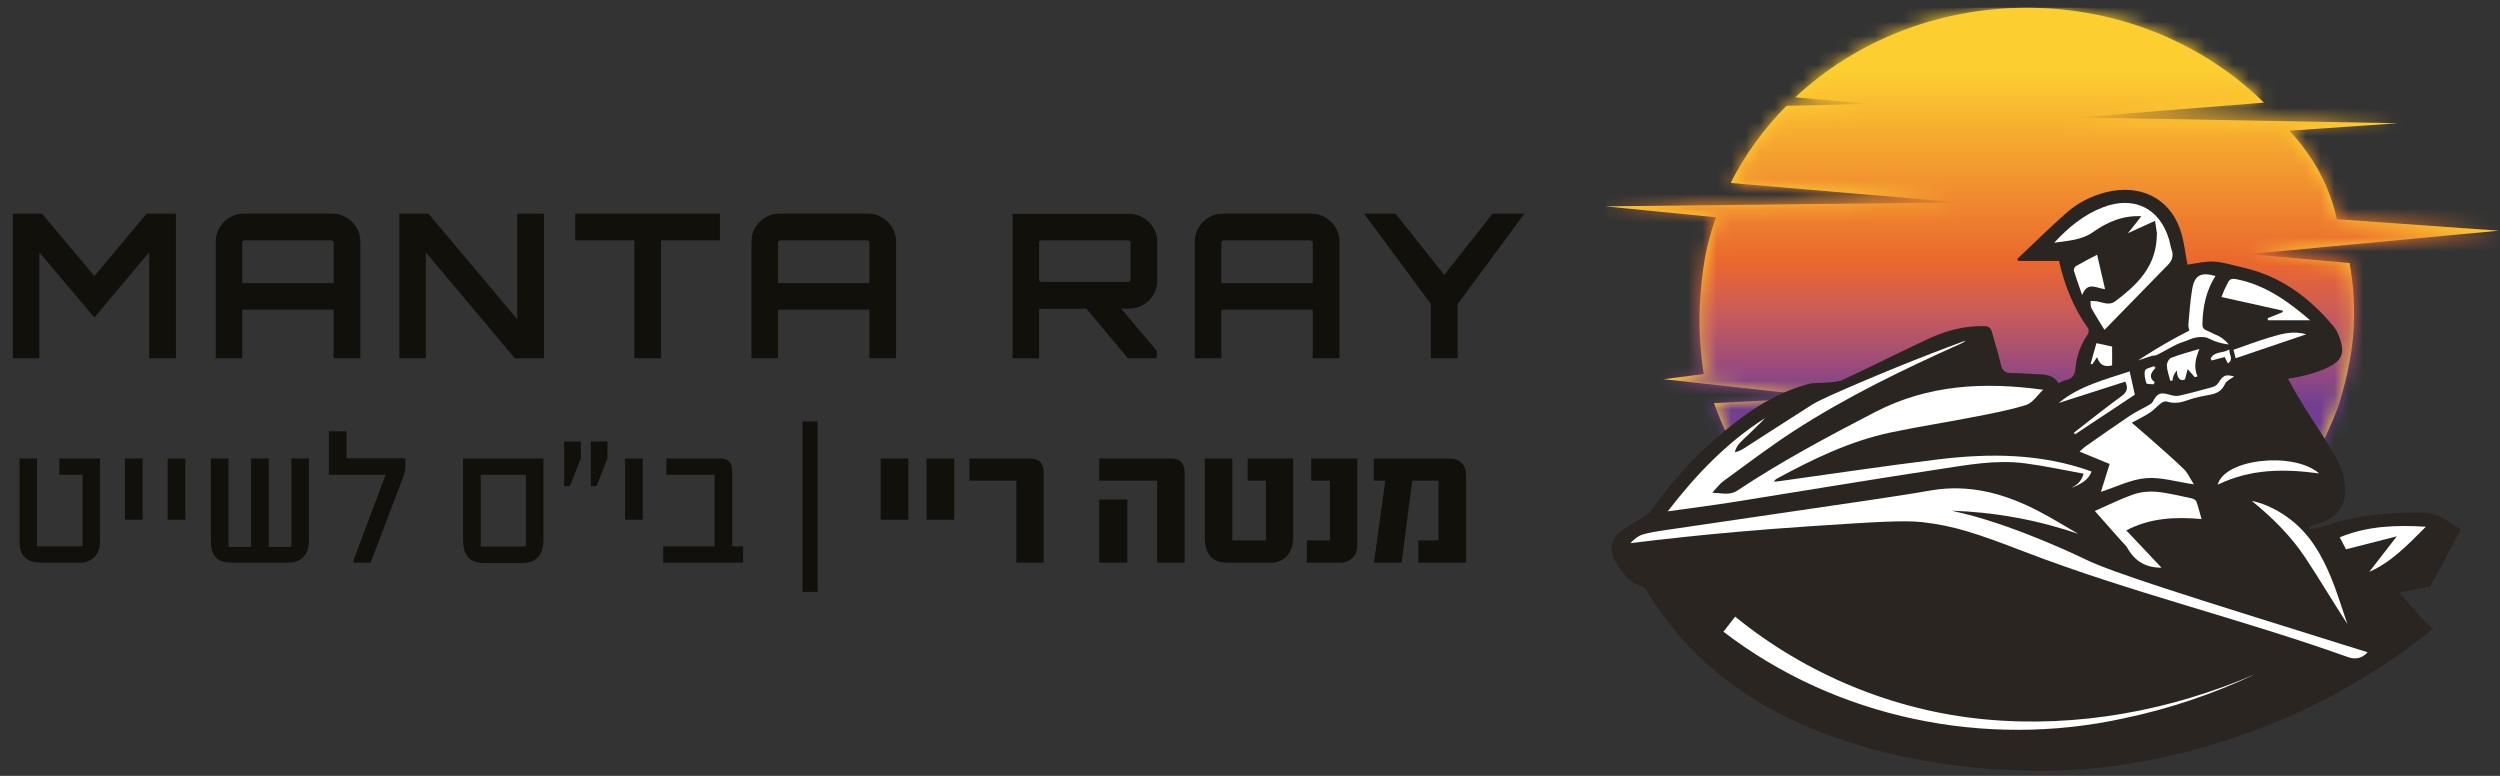
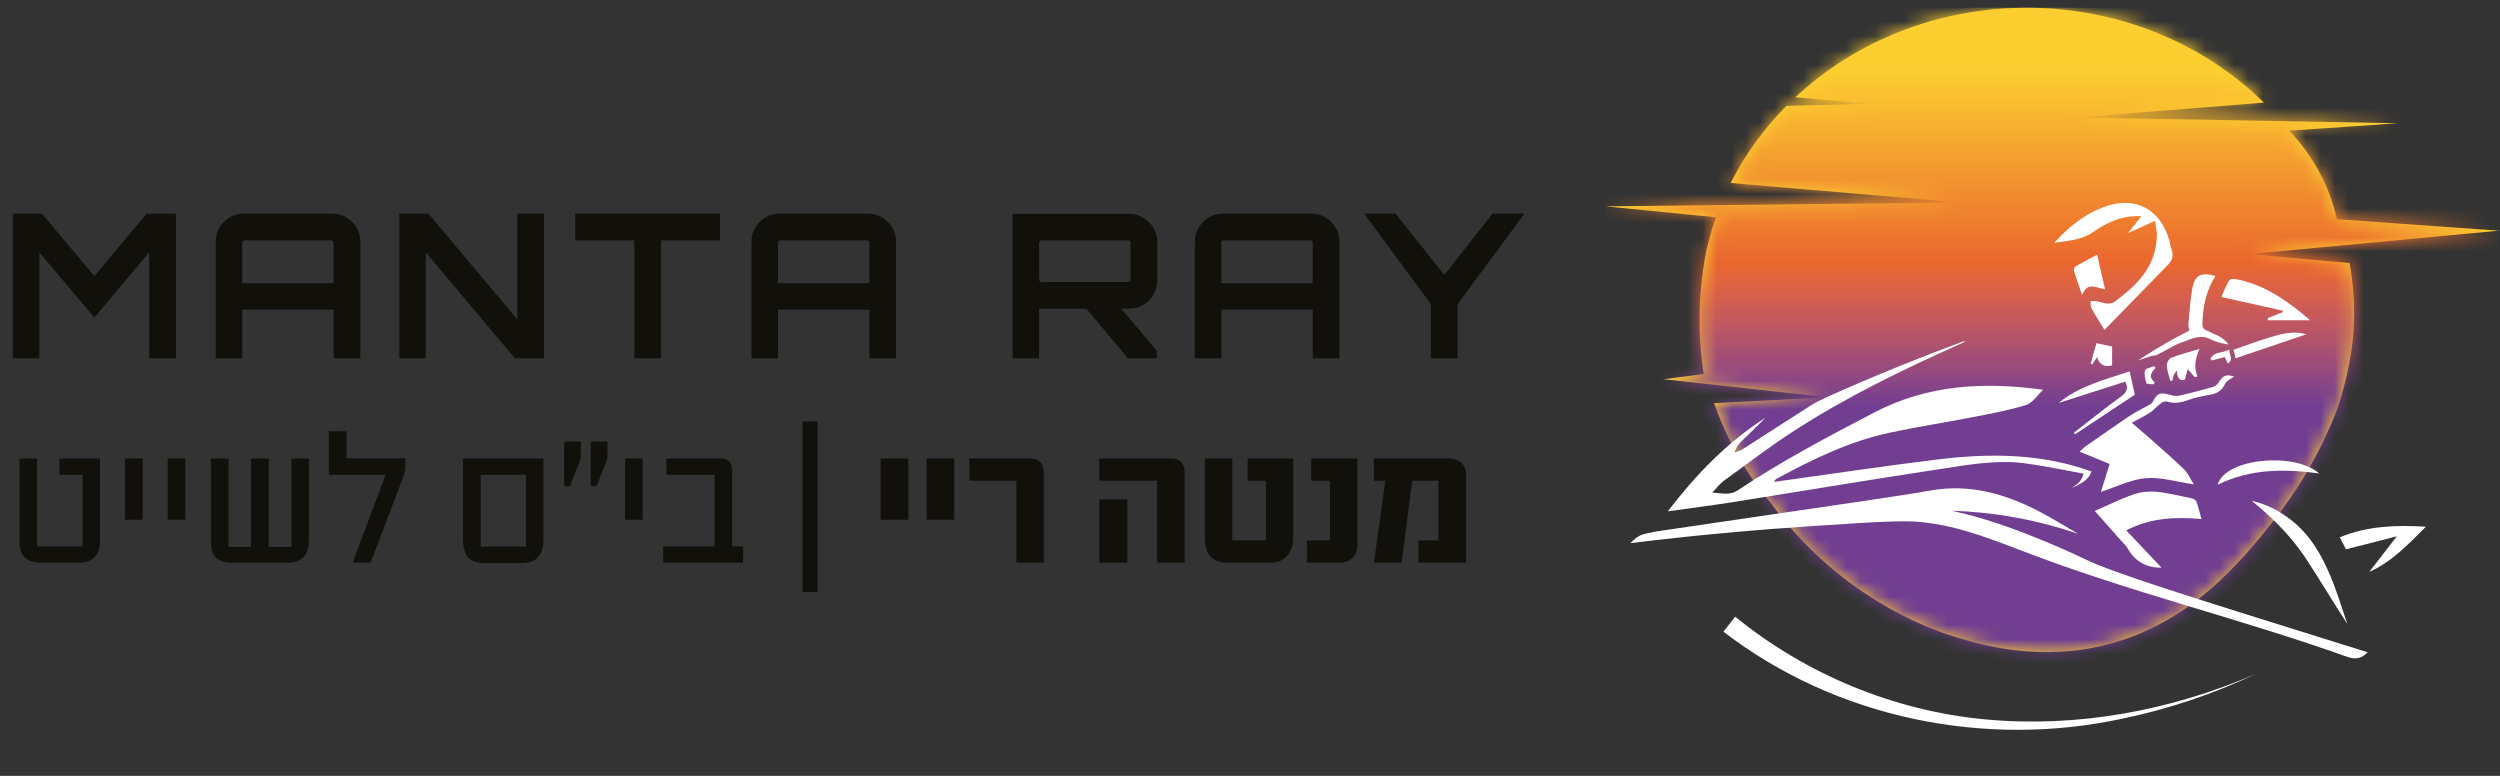
<svg xmlns="http://www.w3.org/2000/svg" width="174" height="54" viewBox="0 0 174 54" fill="none">
  <rect x="0" y="0" width="174" height="54" fill="#333333" stroke="none" />
  <g clip-path="url(#clip0_399_16768)">
    <mask id="mask0_399_16768" style="mask-type:luminance" maskUnits="userSpaceOnUse" x="-13" y="-15" width="202" height="84">
      <path d="M188.815 -14.185H-12.294V68.402H188.815V-14.185Z" fill="white" />
    </mask>
    <g mask="url(#mask0_399_16768)">
      <mask id="mask1_399_16768" style="mask-type:luminance" maskUnits="userSpaceOnUse" x="-13" y="-15" width="202" height="84">
        <path d="M188.815 -14.185H-12.294V68.402H188.815V-14.185Z" fill="white" />
      </mask>
      <g mask="url(#mask1_399_16768)">
        <path d="M118.575 26.028C118.32 24.36 118.269 22.913 118.29 21.776C118.29 21.776 118.337 19.253 118.82 17.202C119.019 16.358 119.243 15.653 119.431 15.125C116.865 14.871 114.299 14.617 111.734 14.363C119.925 14.271 128.116 14.179 136.307 14.087C131.022 13.637 125.738 13.187 120.453 12.736C121.451 10.761 122.767 8.952 124.338 7.367C126.263 7.317 128.187 7.266 130.112 7.216C128.39 7.07 126.667 6.923 124.945 6.776C129.068 2.924 134.77 0.54 141.069 0.54C147.565 0.54 153.425 3.076 157.575 7.143C153.257 7.485 148.938 7.829 144.62 8.171C152.042 8.307 159.465 8.443 166.888 8.578C164.372 8.751 161.855 8.923 159.339 9.095C160.388 10.217 161.586 11.839 162.302 13.996C162.446 14.43 162.559 14.851 162.647 15.256C166.405 15.523 170.163 15.79 173.921 16.057C168.128 16.599 162.335 17.141 156.542 17.683C158.873 17.892 161.204 18.1 163.535 18.309C163.791 19.784 163.846 20.965 163.846 21.776C163.846 21.817 163.846 22.365 163.813 22.931C163.69 25.028 163.135 27.06 162.725 28.341C162.718 28.36 162.71 28.38 162.703 28.4H162.702C161.96 30.338 160.628 33.224 158.256 36.217C156.085 38.954 152.318 43.707 145.907 45.037C141.198 46.014 137.201 44.7 135.544 44.155C134.958 43.962 132.223 43.036 129.149 40.847C126.287 38.81 124.386 36.573 123.229 34.981C123.112 34.841 123.006 34.712 122.911 34.594C122.152 33.65 121.56 32.749 121.103 31.966C121.018 31.821 120.807 31.455 120.552 30.962C120.116 30.117 119.681 29.148 119.293 28.057C121.928 27.921 124.563 27.786 127.197 27.651C123.393 27.232 119.589 26.812 115.785 26.393C116.715 26.272 117.645 26.15 118.575 26.028Z" fill="#FDCE30" />
      </g>
    </g>
    <mask id="mask2_399_16768" style="mask-type:luminance" maskUnits="userSpaceOnUse" x="-13" y="-15" width="202" height="84">
      <path d="M188.815 -14.185H-12.294V68.402H188.815V-14.185Z" fill="white" />
    </mask>
    <g mask="url(#mask2_399_16768)">
      <mask id="mask3_399_16768" style="mask-type:luminance" maskUnits="userSpaceOnUse" x="111" y="0" width="63" height="46">
        <path d="M124.944 6.777C126.667 6.923 128.389 7.07 130.112 7.216C128.187 7.267 126.262 7.317 124.338 7.367C122.766 8.952 121.45 10.761 120.452 12.736C125.737 13.187 131.022 13.637 136.307 14.087C128.116 14.179 119.924 14.271 111.733 14.363C114.299 14.617 116.864 14.871 119.43 15.125C119.243 15.654 119.018 16.359 118.82 17.203C118.336 19.253 118.29 21.776 118.29 21.776C118.269 22.913 118.32 24.36 118.574 26.028C117.644 26.15 116.714 26.271 115.784 26.393C119.588 26.812 123.392 27.232 127.197 27.65C124.562 27.786 121.927 27.921 119.292 28.057C119.68 29.148 120.115 30.117 120.552 30.962C120.806 31.455 121.017 31.821 121.102 31.966C121.559 32.749 122.151 33.65 122.91 34.594C123.005 34.712 123.111 34.842 123.228 34.981C124.385 36.573 126.286 38.81 129.149 40.847C132.222 43.036 134.958 43.962 135.543 44.155C137.201 44.7 141.197 46.014 145.907 45.037C152.317 43.707 156.085 38.954 158.255 36.217C160.627 33.225 161.959 30.338 162.701 28.4C162.702 28.4 162.702 28.4 162.703 28.4C162.709 28.38 162.717 28.361 162.724 28.341C163.134 27.06 163.689 25.029 163.812 22.931C163.845 22.365 163.846 21.817 163.846 21.776C163.845 20.965 163.79 19.784 163.534 18.309C161.203 18.101 158.872 17.892 156.541 17.683C162.334 17.141 168.127 16.599 173.92 16.058C170.162 15.79 166.404 15.523 162.646 15.256C162.558 14.851 162.445 14.43 162.301 13.995C161.585 11.838 160.387 10.217 159.338 9.095C161.855 8.923 164.371 8.751 166.887 8.578C159.464 8.443 152.042 8.307 144.619 8.171C148.938 7.829 153.256 7.485 157.574 7.143C153.424 3.075 147.564 0.54 141.068 0.54C134.769 0.54 129.068 2.924 124.944 6.777Z" fill="white" />
      </mask>
      <g mask="url(#mask3_399_16768)">
        <path d="M173.92 0.54H111.733V46.014H173.92V0.54Z" fill="url(#paint0_linear_399_16768)" />
      </g>
    </g>
    <mask id="mask4_399_16768" style="mask-type:luminance" maskUnits="userSpaceOnUse" x="-13" y="-15" width="202" height="84">
      <path d="M188.815 -14.185H-12.294V68.402H188.815V-14.185Z" fill="white" />
    </mask>
    <g mask="url(#mask4_399_16768)">
      <mask id="mask5_399_16768" style="mask-type:luminance" maskUnits="userSpaceOnUse" x="-13" y="-15" width="202" height="84">
        <path d="M188.815 -14.185H-12.294V68.402H188.815V-14.185Z" fill="white" />
      </mask>
      <g mask="url(#mask5_399_16768)">
-         <path d="M166.986 41.248C167.781 41.089 168.479 40.95 169.169 40.812C169.187 40.771 169.204 40.73 169.225 40.69C169.908 39.41 170.59 38.131 171.273 36.851C170.415 36.306 169.712 35.685 168.595 35.676C166.236 35.656 163.934 35.842 161.7 36.64C161.395 36.749 161.058 36.77 160.736 36.831C160.722 36.776 160.709 36.721 160.696 36.666C160.804 36.623 160.908 36.565 161.02 36.54C163.018 36.105 163.591 34.782 163.009 32.814C162.812 32.146 162.407 31.529 162.038 30.925C161.137 29.45 160.724 28.939 159.946 27.608C159.638 27.082 159.4 26.642 159.25 26.356C159.762 26.282 161.152 26.052 162.18 25.493C162.534 25.301 162.816 25.083 162.948 24.74C163.028 24.53 163.043 24.286 162.978 23.998C162.877 23.544 162.697 23.055 162.404 22.705C160.744 20.715 158.742 19.219 156.158 18.634C155.471 18.478 154.786 18.249 154.092 18.208C153.463 18.171 152.822 18.345 152.246 18.418C152.086 17.62 152.014 16.734 151.724 15.927C150.943 13.754 148.923 12.797 146.576 13.38C145.525 13.642 144.585 14.137 143.786 14.845C142.626 15.875 141.521 16.966 140.392 18.032C140.419 18.074 140.445 18.116 140.472 18.159H143.308C143.692 19.873 144.324 21.444 145.332 22.854C145.397 22.944 145.375 23.169 145.306 23.271C144.826 23.971 144.537 24.745 144.461 25.58C144.418 26.052 144.287 26.361 143.786 26.45C143.629 26.478 143.485 26.578 143.275 26.673C142.914 26.064 142.294 26.057 141.673 26.038C141.127 26.021 140.58 25.957 140.035 25.967C139.582 25.975 139.359 25.825 139.257 25.36C139.091 24.601 138.837 23.862 138.638 23.109C138.557 22.806 138.409 22.706 138.083 22.698C136.689 22.666 135.389 23.029 134.149 23.612C132.172 24.541 130.216 25.517 128.238 26.445C127.946 26.582 127.584 26.584 127.252 26.619C126.766 26.67 126.257 26.616 125.795 26.744C123.288 27.433 121.242 28.921 119.326 30.607C117.652 32.078 116.169 33.724 114.903 35.564C114.767 35.763 114.516 35.889 114.306 36.028C113.759 36.39 113.145 36.675 112.667 37.11C112.089 37.636 112.028 38.394 112.424 39.07C112.878 39.844 113.386 40.584 114.332 40.85C114.44 40.88 114.54 41.008 114.604 41.114C117.799 46.389 122.535 49.614 128.299 51.527C133.139 53.133 138.101 53.724 143.179 53.629C145.584 53.584 151.494 53.12 158.412 50.25C163.263 48.238 166.902 45.729 169.329 43.783C169.029 43.488 168.728 43.193 168.428 42.898C167.961 42.364 167.504 41.84 166.986 41.248Z" fill="#2B2522" />
-       </g>
+         </g>
      <mask id="mask6_399_16768" style="mask-type:luminance" maskUnits="userSpaceOnUse" x="-13" y="-15" width="202" height="84">
        <path d="M188.815 -14.185H-12.294V68.402H188.815V-14.185Z" fill="white" />
      </mask>
      <g mask="url(#mask6_399_16768)">
        <path d="M134.896 32.668C136.889 32.366 138.896 31.983 140.924 32.245C142.296 32.422 143.653 32.722 145.016 32.967C144.993 33.067 144.955 33.184 144.889 33.305C144.675 33.703 144.314 33.881 144.16 33.946C144.337 33.905 144.65 33.775 145.002 33.536C145.253 33.365 145.457 33.143 145.567 32.814C142.044 31.543 138.446 31.538 134.836 31.98C131.122 32.435 127.42 32.994 123.713 33.507C123.648 33.516 123.583 33.514 123.453 33.52C123.539 33.43 123.578 33.363 123.637 33.331C126.161 31.961 128.738 30.707 131.568 30.105C133.446 29.706 135.347 29.416 137.231 29.048C138.498 28.8 139.777 28.572 141.006 28.19C141.472 28.045 141.81 27.493 142.206 27.127C138.087 26.563 134.19 26.768 130.495 28.685C127.229 30.38 123.986 32.104 120.92 34.144C120.412 34.482 119.879 34.332 119.173 34.285C119.498 33.947 119.697 33.668 119.961 33.477C121.582 32.301 123.176 31.08 124.856 29.993C128.549 27.605 132.5 25.694 136.508 23.902C136.612 23.855 136.714 23.802 136.795 23.708C135.206 24.292 133.577 24.922 131.913 25.6C130.327 26.246 128.795 26.901 127.318 27.561C126.871 27.783 126.483 27.936 126.136 28.155C124.555 29.156 122.987 30.177 121.412 31.187C121.213 31.314 121.003 31.422 120.745 31.48C120.867 30.904 121.336 30.608 121.699 30.24C122.08 29.853 122.485 29.491 122.855 29.092C120.204 30.788 118.059 33.009 116.075 35.589C117.635 35.37 119.06 35.192 120.478 34.968C125.285 34.206 130.085 33.397 134.896 32.668Z" fill="white" />
      </g>
      <mask id="mask7_399_16768" style="mask-type:luminance" maskUnits="userSpaceOnUse" x="-13" y="-15" width="202" height="84">
        <path d="M188.815 -14.185H-12.294V68.402H188.815V-14.185Z" fill="white" />
      </mask>
      <g mask="url(#mask7_399_16768)">
        <path d="M153.226 36.126C153.096 35.669 153.004 35.275 152.862 34.899C152.824 34.795 152.646 34.705 152.518 34.679C151.708 34.511 150.9 34.305 150.08 34.228C149.557 34.179 148.983 34.24 148.488 34.412C147.587 34.725 146.729 35.157 145.798 35.564C146.438 36.286 147.037 36.962 147.635 37.639C147.789 37.812 147.973 37.97 148.084 38.168C148.601 39.082 149.387 39.521 150.44 39.51C149.632 38.655 148.813 37.789 147.988 36.915C149.629 36.051 151.366 35.959 153.226 36.126Z" fill="white" />
      </g>
      <mask id="mask8_399_16768" style="mask-type:luminance" maskUnits="userSpaceOnUse" x="-13" y="-15" width="202" height="84">
        <path d="M188.815 -14.185H-12.294V68.402H188.815V-14.185Z" fill="white" />
      </mask>
      <g mask="url(#mask8_399_16768)">
        <path d="M155.062 25.297C155.487 25.009 155.147 24.71 155.16 24.325C154.7 24.608 154.114 24.433 153.859 24.958C153.883 25.002 153.907 25.045 153.931 25.089C154.225 25.012 154.519 24.934 154.837 24.85C154.909 24.992 154.977 25.128 155.062 25.297Z" fill="white" />
      </g>
      <mask id="mask9_399_16768" style="mask-type:luminance" maskUnits="userSpaceOnUse" x="-13" y="-15" width="202" height="84">
        <path d="M188.815 -14.185H-12.294V68.402H188.815V-14.185Z" fill="white" />
      </mask>
      <g mask="url(#mask9_399_16768)">
        <path d="M151.113 24.903C150.959 24.962 150.8 25.262 150.81 25.442C150.83 25.8 150.966 26.151 151.054 26.506C151.105 26.5 151.156 26.493 151.207 26.487C151.209 26.432 151.215 26.372 151.229 26.308C151.285 26.054 151.431 25.88 151.524 25.787C151.49 26.136 151.639 26.404 151.829 26.449C151.863 26.458 151.951 26.471 152.075 26.402C152.161 26.075 152.211 25.889 152.263 25.692C152.442 25.895 152.599 26.073 152.756 26.251C152.82 26.234 152.883 26.217 152.946 26.199C152.655 25.526 152.818 24.925 153.081 24.282C152.422 24.483 151.754 24.657 151.113 24.903Z" fill="white" />
      </g>
      <mask id="mask10_399_16768" style="mask-type:luminance" maskUnits="userSpaceOnUse" x="-13" y="-15" width="202" height="84">
        <path d="M188.815 -14.185H-12.294V68.402H188.815V-14.185Z" fill="white" />
      </mask>
      <g mask="url(#mask10_399_16768)">
        <path d="M154.863 26.717C154.966 26.487 155.294 26.357 155.495 26.202C154.887 26.041 154.744 26.109 154.376 26.678C154.297 26.8 154.133 26.901 153.989 26.941C153.211 27.158 152.431 27.369 151.642 27.544C151.435 27.59 151.189 27.526 150.974 27.464C150.349 27.286 150.137 27.377 149.836 27.96C149.783 28.063 149.653 28.137 149.545 28.2C149.102 28.455 148.633 28.672 148.21 28.955C147.179 29.644 146.167 30.362 145.149 31.072C145.03 31.155 144.927 31.264 144.737 31.431C145.46 31.729 146.12 32.001 146.831 32.294C146.625 32.953 146.421 33.603 146.224 34.232C147.289 33.889 148.302 33.371 149.353 33.28C150.392 33.191 151.469 33.534 152.693 33.711C152.432 33.303 152.274 32.92 152.002 32.656C151.229 31.908 150.412 31.206 149.608 30.492C149.226 30.152 148.833 29.822 148.37 29.423C148.839 29.166 149.258 28.968 149.64 28.716C149.918 28.534 150.137 28.265 150.404 28.064C150.511 27.982 150.696 27.908 150.808 27.945C151.347 28.12 151.832 28.016 152.349 27.823C152.856 27.634 153.407 27.563 153.939 27.447C154.368 27.354 154.668 27.15 154.863 26.717Z" fill="white" />
      </g>
      <mask id="mask11_399_16768" style="mask-type:luminance" maskUnits="userSpaceOnUse" x="-13" y="-15" width="202" height="84">
        <path d="M188.815 -14.185H-12.294V68.402H188.815V-14.185Z" fill="white" />
      </mask>
      <g mask="url(#mask11_399_16768)">
        <path d="M149.916 25.485C149.698 25.583 149.335 25.64 149.294 25.787C149.218 26.057 149.302 26.39 149.39 26.676C149.41 26.744 149.71 26.726 149.88 26.748C149.911 26.701 149.942 26.653 149.972 26.605C149.499 26.243 149.727 25.92 150.027 25.602C149.99 25.563 149.953 25.524 149.916 25.485Z" fill="white" />
      </g>
      <mask id="mask12_399_16768" style="mask-type:luminance" maskUnits="userSpaceOnUse" x="-13" y="-15" width="202" height="84">
        <path d="M188.815 -14.185H-12.294V68.402H188.815V-14.185Z" fill="white" />
      </mask>
      <g mask="url(#mask12_399_16768)">
        <path d="M147.649 27.578C146.525 28.392 145.443 29.265 144.345 30.114C144.37 30.152 144.396 30.19 144.421 30.229C145.805 29.312 147.188 28.396 148.584 27.471C148.468 26.947 148.348 26.406 148.225 25.847C146.486 26.428 144.728 26.855 143.28 28.049C144.819 27.555 146.357 27.061 147.92 26.56C148.122 26.982 148.073 27.272 147.649 27.578Z" fill="white" />
      </g>
      <mask id="mask13_399_16768" style="mask-type:luminance" maskUnits="userSpaceOnUse" x="-13" y="-15" width="202" height="84">
        <path d="M188.815 -14.185H-12.294V68.402H188.815V-14.185Z" fill="white" />
      </mask>
      <g mask="url(#mask13_399_16768)">
        <path d="M147.003 25.427V24.119C146.633 24.039 146.303 23.969 145.912 23.885C145.779 24.358 145.643 24.843 145.507 25.327C145.546 25.335 145.584 25.343 145.623 25.351C145.723 25.206 145.823 25.061 145.963 24.857C146.137 25.427 146.498 25.565 147.003 25.427Z" fill="white" />
      </g>
      <mask id="mask14_399_16768" style="mask-type:luminance" maskUnits="userSpaceOnUse" x="-13" y="-15" width="202" height="84">
        <path d="M188.815 -14.185H-12.294V68.402H188.815V-14.185Z" fill="white" />
      </mask>
      <g mask="url(#mask14_399_16768)">
        <path d="M146.512 20.126C146.327 19.323 146.158 18.593 145.958 17.728C145.398 18.026 144.932 18.261 144.482 18.523C144.398 18.573 144.316 18.752 144.342 18.839C144.496 19.352 144.683 19.856 144.918 20.535C145.302 19.548 145.914 20.073 146.512 20.126Z" fill="white" />
      </g>
      <mask id="mask15_399_16768" style="mask-type:luminance" maskUnits="userSpaceOnUse" x="-13" y="-15" width="202" height="84">
        <path d="M188.815 -14.185H-12.294V68.402H188.815V-14.185Z" fill="white" />
      </mask>
      <g mask="url(#mask15_399_16768)">
        <path d="M149.04 15.05C148.736 15.434 148.463 15.778 148.106 16.229C148.777 15.923 149.334 15.669 149.993 15.369C150.037 15.659 150.08 15.948 150.124 16.238C150.113 16.44 150.109 16.574 150.098 16.708C149.944 18.678 148.663 19.889 147.211 20.978C146.812 21.276 146.384 21.054 145.968 20.977C145.814 20.948 145.654 20.959 145.497 20.951C145.518 21.121 145.492 21.316 145.568 21.456C145.829 21.933 146.125 22.39 146.472 22.959C147.987 21.407 149.451 19.912 150.91 18.412C151.196 18.117 151.293 17.773 151.141 17.366C151.061 17.15 151.038 16.914 150.973 16.692C150.327 14.487 148.523 13.599 146.366 14.428C145.026 14.943 143.949 15.832 142.973 16.895C143.91 16.752 144.865 16.726 145.697 16.14C146.667 15.457 147.735 14.983 149.04 15.05Z" fill="white" />
      </g>
      <mask id="mask16_399_16768" style="mask-type:luminance" maskUnits="userSpaceOnUse" x="-13" y="-15" width="202" height="84">
        <path d="M188.815 -14.185H-12.294V68.402H188.815V-14.185Z" fill="white" />
      </mask>
      <g mask="url(#mask16_399_16768)">
        <path d="M150.094 24.272C149.645 24.542 149.216 24.814 148.807 25.085C149.125 24.979 149.444 24.872 149.763 24.766C149.885 24.746 150.021 24.754 150.126 24.701C150.588 24.466 151.034 24.2 151.499 23.971C151.765 23.84 152.061 23.773 152.333 23.654C152.687 23.498 153.029 23.433 153.366 23.46C153.734 23.489 153.801 23.645 154.361 23.816C154.681 23.914 154.951 23.956 155.125 23.976C154.786 23.576 154.481 23.402 154.26 23.317C154.039 23.234 153.839 23.103 153.619 23.018C153.345 22.913 153.279 22.78 153.287 22.511C153.322 21.336 153.547 20.217 154.197 19.209C153.175 18.916 152.735 19.153 152.571 20.149C152.44 20.945 152.386 21.755 152.313 22.56C152.299 22.711 152.351 22.868 152.372 23.014C151.64 23.383 150.878 23.8 150.094 24.272Z" fill="white" />
      </g>
      <mask id="mask17_399_16768" style="mask-type:luminance" maskUnits="userSpaceOnUse" x="-13" y="-15" width="202" height="84">
        <path d="M188.815 -14.185H-12.294V68.402H188.815V-14.185Z" fill="white" />
      </mask>
      <g mask="url(#mask17_399_16768)">
        <path d="M158.863 21.731C158.519 21.868 158.175 22.006 157.831 22.144C157.838 22.192 157.845 22.241 157.852 22.29H160.788C159.263 20.986 157.676 19.831 155.655 19.432C155.366 19.375 155.175 19.408 155.054 19.689C154.989 19.841 154.9 19.983 154.832 20.133C154.764 20.281 154.709 20.436 154.614 20.672C156.063 20.995 157.48 21.31 158.897 21.626L158.863 21.731Z" fill="white" />
      </g>
      <mask id="mask18_399_16768" style="mask-type:luminance" maskUnits="userSpaceOnUse" x="-13" y="-15" width="202" height="84">
        <path d="M188.815 -14.185H-12.294V68.402H188.815V-14.185Z" fill="white" />
      </mask>
      <g mask="url(#mask18_399_16768)">
        <path d="M160.512 23.268C159.614 22.998 158.775 23.24 157.949 23.489C157.128 23.735 156.325 24.042 155.454 24.343C155.498 24.526 155.545 24.719 155.597 24.934C157.268 24.367 158.891 23.818 160.512 23.268Z" fill="white" />
      </g>
      <mask id="mask19_399_16768" style="mask-type:luminance" maskUnits="userSpaceOnUse" x="-13" y="-15" width="202" height="84">
        <path d="M188.815 -14.185H-12.294V68.402H188.815V-14.185Z" fill="white" />
      </mask>
      <g mask="url(#mask19_399_16768)">
        <path d="M154.353 33.734C156.647 32.619 158.98 32.623 161.413 32.95C159.657 31.418 154.835 31.915 154.353 33.734Z" fill="white" />
      </g>
      <mask id="mask20_399_16768" style="mask-type:luminance" maskUnits="userSpaceOnUse" x="-13" y="-15" width="202" height="84">
        <path d="M188.815 -14.185H-12.294V68.402H188.815V-14.185Z" fill="white" />
      </mask>
      <g mask="url(#mask20_399_16768)">
        <path d="M159.5 36.223C158.674 35.571 157.764 35.09 156.722 34.858C158.141 36.016 159.439 37.289 160.448 38.812C161.45 40.325 162.371 41.889 163.377 43.431C162.995 42.332 162.665 41.211 162.218 40.139C161.596 38.648 160.804 37.252 159.5 36.223Z" fill="white" />
      </g>
      <mask id="mask21_399_16768" style="mask-type:luminance" maskUnits="userSpaceOnUse" x="-13" y="-15" width="202" height="84">
        <path d="M188.815 -14.185H-12.294V68.402H188.815V-14.185Z" fill="white" />
      </mask>
      <g mask="url(#mask21_399_16768)">
        <path d="M162.848 37.396C163.007 37.703 163.154 37.986 163.282 38.231C164.504 37.919 165.66 37.624 166.817 37.329C166.179 38.153 165.541 38.977 164.903 39.801C166.46 39.112 167.591 37.906 168.841 36.661C166.739 36.531 164.777 36.605 162.848 37.396Z" fill="white" />
      </g>
      <mask id="mask22_399_16768" style="mask-type:luminance" maskUnits="userSpaceOnUse" x="-13" y="-15" width="202" height="84">
        <path d="M188.815 -14.185H-12.294V68.402H188.815V-14.185Z" fill="white" />
      </mask>
      <g mask="url(#mask22_399_16768)">
        <path d="M145.142 38.93C145.142 38.93 140.668 36.739 136.792 35.772C136.522 35.705 136.252 35.643 135.844 35.545C137.153 35.589 138.672 35.723 140.341 36.031C141.978 36.332 143.42 36.737 144.642 37.154C143.738 36.633 142.85 36.079 141.926 35.597C139.554 34.359 137.075 33.662 134.361 34.138C132.649 34.437 130.928 34.688 129.207 34.943C124.768 35.599 120.327 36.243 115.887 36.898C115.365 36.975 114.835 37.049 114.331 37.201C114.006 37.3 113.722 37.539 113.476 37.804C114.477 37.68 115.829 37.521 117.433 37.352C119.06 37.181 122.081 36.882 126.146 36.615C130.381 36.336 132.498 36.197 133.776 36.34C136.004 36.592 137.594 37.128 140.879 38.392C148.245 41.228 155.962 43.069 163.395 45.726C163.5 45.764 163.833 45.883 164.204 45.781C164.404 45.725 164.596 45.605 164.79 45.398C164.434 45.288 163.857 45.109 163.149 44.888C152.377 41.526 146.99 39.844 145.142 38.93Z" fill="white" />
      </g>
      <mask id="mask23_399_16768" style="mask-type:luminance" maskUnits="userSpaceOnUse" x="-13" y="-15" width="202" height="84">
        <path d="M188.815 -14.185H-12.294V68.402H188.815V-14.185Z" fill="white" />
      </mask>
      <g mask="url(#mask23_399_16768)">
        <path d="M138.16 50.068C131.82 49.473 125.696 46.934 120.767 42.92L119.952 43.966C127.798 49.999 138.18 52.109 147.802 50C150.975 49.338 154.061 48.299 156.977 46.915C151.081 49.46 144.557 50.673 138.16 50.068Z" fill="white" />
      </g>
      <mask id="mask24_399_16768" style="mask-type:luminance" maskUnits="userSpaceOnUse" x="-13" y="-15" width="202" height="84">
        <path d="M188.815 -14.185H-12.294V68.402H188.815V-14.185Z" fill="white" />
      </mask>
      <g mask="url(#mask24_399_16768)">
        <path d="M0.893 24.935V14.869H2.92L6.569 19.217L10.204 14.869H12.246V24.935H10.386V17.553L6.569 22.098L2.738 17.567V24.935H0.893Z" fill="#12100B" />
      </g>
      <mask id="mask25_399_16768" style="mask-type:luminance" maskUnits="userSpaceOnUse" x="-13" y="-15" width="202" height="84">
        <path d="M188.815 -14.185H-12.294V68.402H188.815V-14.185Z" fill="white" />
      </mask>
      <g mask="url(#mask25_399_16768)">
        <path d="M15.014 16.812C15.014 16.458 15.102 16.134 15.279 15.84C15.456 15.546 15.692 15.312 15.985 15.134C16.279 14.957 16.602 14.868 16.957 14.868H23.123C23.477 14.868 23.802 14.957 24.101 15.134C24.399 15.312 24.637 15.546 24.814 15.84C24.991 16.134 25.08 16.458 25.08 16.812V24.935H23.221V21.551H16.859V24.935H15.014V16.812ZM23.221 19.706V16.896C23.221 16.849 23.202 16.81 23.165 16.777C23.127 16.744 23.085 16.728 23.038 16.728H17.026C16.98 16.728 16.94 16.744 16.908 16.777C16.875 16.81 16.859 16.849 16.859 16.896V19.706H23.221Z" fill="#12100B" />
      </g>
      <mask id="mask26_399_16768" style="mask-type:luminance" maskUnits="userSpaceOnUse" x="-13" y="-15" width="202" height="84">
        <path d="M188.815 -14.185H-12.294V68.402H188.815V-14.185Z" fill="white" />
      </mask>
      <g mask="url(#mask26_399_16768)">
        <path d="M27.793 24.935V14.869H29.82L36 22.223V14.869H37.86V24.935H35.832L29.638 17.567V24.935H27.793Z" fill="#12100B" />
      </g>
      <mask id="mask27_399_16768" style="mask-type:luminance" maskUnits="userSpaceOnUse" x="-13" y="-15" width="202" height="84">
        <path d="M188.815 -14.185H-12.294V68.402H188.815V-14.185Z" fill="white" />
      </mask>
      <g mask="url(#mask27_399_16768)">
        <path d="M44.151 24.935V16.729H40.041V14.869H50.107V16.729H46.011V24.935H44.151Z" fill="#12100B" />
      </g>
      <mask id="mask28_399_16768" style="mask-type:luminance" maskUnits="userSpaceOnUse" x="-13" y="-15" width="202" height="84">
        <path d="M188.815 -14.185H-12.294V68.402H188.815V-14.185Z" fill="white" />
      </mask>
      <g mask="url(#mask28_399_16768)">
        <path d="M52.302 16.812C52.302 16.458 52.39 16.134 52.568 15.84C52.744 15.546 52.98 15.312 53.273 15.134C53.567 14.957 53.891 14.868 54.245 14.868H60.411C60.765 14.868 61.091 14.957 61.389 15.134C61.688 15.312 61.925 15.546 62.102 15.84C62.279 16.134 62.368 16.458 62.368 16.812V24.935H60.509V21.551H54.147V24.935H52.302V16.812ZM60.509 19.706V16.896C60.509 16.849 60.49 16.81 60.453 16.777C60.416 16.744 60.373 16.728 60.327 16.728H54.315C54.268 16.728 54.229 16.744 54.196 16.777C54.163 16.81 54.147 16.849 54.147 16.896V19.706H60.509Z" fill="#12100B" />
      </g>
      <mask id="mask29_399_16768" style="mask-type:luminance" maskUnits="userSpaceOnUse" x="-13" y="-15" width="202" height="84">
        <path d="M188.815 -14.185H-12.294V68.402H188.815V-14.185Z" fill="white" />
      </mask>
      <g mask="url(#mask29_399_16768)">
        <path d="M70.478 24.935V14.883H78.587C78.941 14.883 79.267 14.972 79.565 15.148C79.864 15.326 80.101 15.561 80.279 15.854C80.456 16.148 80.544 16.472 80.544 16.826V19.539C80.544 19.893 80.456 20.219 80.279 20.517C80.101 20.816 79.864 21.051 79.565 21.223C79.267 21.396 78.941 21.482 78.587 21.482L72.323 21.496V24.935H70.478ZM72.491 19.622H78.503C78.55 19.622 78.591 19.608 78.629 19.58C78.666 19.552 78.685 19.515 78.685 19.468V16.896C78.685 16.849 78.666 16.809 78.629 16.777C78.591 16.744 78.55 16.728 78.503 16.728H72.491C72.445 16.728 72.405 16.744 72.372 16.777C72.34 16.809 72.323 16.849 72.323 16.896V19.468C72.323 19.515 72.34 19.552 72.372 19.58C72.405 19.608 72.445 19.622 72.491 19.622ZM78.503 24.935L75.469 21.314H77.888L80.516 24.418V24.935H78.503Z" fill="#12100B" />
      </g>
      <mask id="mask30_399_16768" style="mask-type:luminance" maskUnits="userSpaceOnUse" x="-13" y="-15" width="202" height="84">
        <path d="M188.815 -14.185H-12.294V68.402H188.815V-14.185Z" fill="white" />
      </mask>
      <g mask="url(#mask30_399_16768)">
        <path d="M83.159 16.812C83.159 16.458 83.248 16.134 83.425 15.84C83.602 15.546 83.837 15.312 84.131 15.134C84.424 14.957 84.748 14.868 85.103 14.868H91.268C91.622 14.868 91.948 14.957 92.247 15.134C92.545 15.312 92.783 15.546 92.96 15.84C93.137 16.134 93.226 16.458 93.226 16.812V24.935H91.366V21.551H85.005V24.935H83.159V16.812ZM91.366 19.706V16.896C91.366 16.849 91.347 16.81 91.31 16.777C91.273 16.744 91.231 16.728 91.184 16.728H85.172C85.126 16.728 85.086 16.744 85.053 16.777C85.021 16.81 85.005 16.849 85.005 16.896V19.706H91.366Z" fill="#12100B" />
      </g>
      <mask id="mask31_399_16768" style="mask-type:luminance" maskUnits="userSpaceOnUse" x="-13" y="-15" width="202" height="84">
        <path d="M188.815 -14.185H-12.294V68.402H188.815V-14.185Z" fill="white" />
      </mask>
      <g mask="url(#mask31_399_16768)">
        <path d="M99.587 24.935V21.16L94.945 14.869H97.126L100.524 19.133L103.879 14.869H106.102L101.447 21.175V24.935H99.587Z" fill="#12100B" />
      </g>
      <mask id="mask32_399_16768" style="mask-type:luminance" maskUnits="userSpaceOnUse" x="-13" y="-15" width="202" height="84">
        <path d="M188.815 -14.185H-12.294V68.402H188.815V-14.185Z" fill="white" />
      </mask>
      <g mask="url(#mask32_399_16768)">
        <path d="M6.959 37.722C6.959 38.191 6.814 38.556 6.526 38.817C6.274 39.047 5.961 39.162 5.587 39.162H2.882C1.868 39.162 1.361 38.691 1.361 37.749V31.908H2.578V38.027H5.749V33.044H4.133V31.908H6.959V37.722Z" fill="#12100B" />
      </g>
      <mask id="mask33_399_16768" style="mask-type:luminance" maskUnits="userSpaceOnUse" x="-13" y="-15" width="202" height="84">
        <path d="M188.815 -14.185H-12.294V68.402H188.815V-14.185Z" fill="white" />
      </mask>
      <g mask="url(#mask33_399_16768)">
        <path d="M9.927 31.908H8.696V36.174H9.927V31.908Z" fill="#12100B" />
      </g>
      <mask id="mask34_399_16768" style="mask-type:luminance" maskUnits="userSpaceOnUse" x="-13" y="-15" width="202" height="84">
        <path d="M188.815 -14.185H-12.294V68.402H188.815V-14.185Z" fill="white" />
      </mask>
      <g mask="url(#mask34_399_16768)">
        <path d="M12.901 31.908H11.671V36.174H12.901V31.908Z" fill="#12100B" />
      </g>
      <mask id="mask35_399_16768" style="mask-type:luminance" maskUnits="userSpaceOnUse" x="-13" y="-15" width="202" height="84">
        <path d="M188.815 -14.185H-12.294V68.402H188.815V-14.185Z" fill="white" />
      </mask>
      <g mask="url(#mask35_399_16768)">
        <path d="M21.5 37.587C21.5 38.637 20.998 39.162 19.993 39.162H16.167C15.603 39.162 15.207 39.025 14.977 38.749C14.774 38.516 14.673 38.137 14.673 37.614V31.908H15.903V38.067H17.471V31.908H18.702V38.067H20.284V31.908H21.5V37.587Z" fill="#12100B" />
      </g>
      <mask id="mask36_399_16768" style="mask-type:luminance" maskUnits="userSpaceOnUse" x="-13" y="-15" width="202" height="84">
        <path d="M188.815 -14.185H-12.294V68.402H188.815V-14.185Z" fill="white" />
      </mask>
      <g mask="url(#mask36_399_16768)">
        <path d="M28.214 32.449C28.214 32.67 28.173 32.895 28.092 33.125L25.794 39.162H24.604V38.993L26.841 33.044H22.887V30.022H24.117V31.895H28.214V32.449Z" fill="#12100B" />
      </g>
      <mask id="mask37_399_16768" style="mask-type:luminance" maskUnits="userSpaceOnUse" x="-13" y="-15" width="202" height="84">
        <path d="M188.815 -14.185H-12.294V68.402H188.815V-14.185Z" fill="white" />
      </mask>
      <g mask="url(#mask37_399_16768)">
        <path d="M37.826 37.539C37.826 38.639 37.321 39.189 36.312 39.189H33.736C33.204 39.189 32.82 39.057 32.584 38.794C32.347 38.53 32.228 38.112 32.228 37.539V31.908H37.826V37.539ZM36.602 33.044H33.459V38.04H36.602V33.044Z" fill="#12100B" />
      </g>
      <mask id="mask38_399_16768" style="mask-type:luminance" maskUnits="userSpaceOnUse" x="-13" y="-15" width="202" height="84">
        <path d="M188.815 -14.185H-12.294V68.402H188.815V-14.185Z" fill="white" />
      </mask>
      <g mask="url(#mask38_399_16768)">
        <path d="M40.428 31.895L39.665 33.835H39.266V30.732H40.428V31.895ZM42.281 31.895L41.523 33.835H41.118V30.732H42.281V31.895Z" fill="#12100B" />
      </g>
      <mask id="mask39_399_16768" style="mask-type:luminance" maskUnits="userSpaceOnUse" x="-13" y="-15" width="202" height="84">
        <path d="M188.815 -14.185H-12.294V68.402H188.815V-14.185Z" fill="white" />
      </mask>
      <g mask="url(#mask39_399_16768)">
        <path d="M44.735 31.908H43.505V36.174H44.735V31.908Z" fill="#12100B" />
      </g>
      <mask id="mask40_399_16768" style="mask-type:luminance" maskUnits="userSpaceOnUse" x="-13" y="-15" width="202" height="84">
        <path d="M188.815 -14.185H-12.294V68.402H188.815V-14.185Z" fill="white" />
      </mask>
      <g mask="url(#mask40_399_16768)">
        <path d="M51.719 39.162H46.155V38.026H49.738V33.044H46.379V31.908H50.144C50.689 31.908 50.962 32.203 50.962 32.794V38.026H51.719V39.162Z" fill="#12100B" />
      </g>
      <mask id="mask41_399_16768" style="mask-type:luminance" maskUnits="userSpaceOnUse" x="-13" y="-15" width="202" height="84">
        <path d="M188.815 -14.185H-12.294V68.402H188.815V-14.185Z" fill="white" />
      </mask>
      <g mask="url(#mask41_399_16768)">
        <path d="M56.898 29.333H55.856V41.197H56.898V29.333Z" fill="#12100B" />
      </g>
      <mask id="mask42_399_16768" style="mask-type:luminance" maskUnits="userSpaceOnUse" x="-13" y="-15" width="202" height="84">
        <path d="M188.815 -14.185H-12.294V68.402H188.815V-14.185Z" fill="white" />
      </mask>
      <g mask="url(#mask42_399_16768)">
        <path d="M63.218 31.908H61.292V36.174H63.218V31.908Z" fill="#12100B" />
      </g>
      <mask id="mask43_399_16768" style="mask-type:luminance" maskUnits="userSpaceOnUse" x="-13" y="-15" width="202" height="84">
        <path d="M188.815 -14.185H-12.294V68.402H188.815V-14.185Z" fill="white" />
      </mask>
      <g mask="url(#mask43_399_16768)">
        <path d="M66.415 31.908H64.489V36.174H66.415V31.908Z" fill="#12100B" />
      </g>
      <mask id="mask44_399_16768" style="mask-type:luminance" maskUnits="userSpaceOnUse" x="-13" y="-15" width="202" height="84">
        <path d="M188.815 -14.185H-12.294V68.402H188.815V-14.185Z" fill="white" />
      </mask>
      <g mask="url(#mask44_399_16768)">
        <path d="M72.642 39.162H70.737V33.456H67.471V31.908H71.689C72.325 31.908 72.642 32.248 72.642 32.929V39.162Z" fill="#12100B" />
      </g>
      <mask id="mask45_399_16768" style="mask-type:luminance" maskUnits="userSpaceOnUse" x="-13" y="-15" width="202" height="84">
        <path d="M188.815 -14.185H-12.294V68.402H188.815V-14.185Z" fill="white" />
      </mask>
      <g mask="url(#mask45_399_16768)">
        <path d="M82.452 39.162H80.538V33.456H76.509V31.908H81.498C82.133 31.908 82.452 32.249 82.452 32.929V39.162ZM78.463 39.162H76.509V34.761H78.463V39.162Z" fill="#12100B" />
      </g>
      <mask id="mask46_399_16768" style="mask-type:luminance" maskUnits="userSpaceOnUse" x="-13" y="-15" width="202" height="84">
        <path d="M188.815 -14.185H-12.294V68.402H188.815V-14.185Z" fill="white" />
      </mask>
      <g mask="url(#mask46_399_16768)">
        <path d="M90.008 37.445C90.008 37.954 89.865 38.367 89.579 38.686C89.293 39.003 88.934 39.162 88.501 39.162H85.425C84.379 39.162 83.856 38.59 83.856 37.445V31.908H85.769V37.614H88.109V33.456H86.838V31.908H90.008V37.445Z" fill="#12100B" />
      </g>
      <mask id="mask47_399_16768" style="mask-type:luminance" maskUnits="userSpaceOnUse" x="-13" y="-15" width="202" height="84">
        <path d="M188.815 -14.185H-12.294V68.402H188.815V-14.185Z" fill="white" />
      </mask>
      <g mask="url(#mask47_399_16768)">
        <path d="M94.471 37.918C94.471 38.297 94.36 38.598 94.139 38.824C93.918 39.049 93.618 39.162 93.24 39.162H90.955V37.614H92.564V33.456H91.26V31.908H94.471V37.918Z" fill="#12100B" />
      </g>
      <mask id="mask48_399_16768" style="mask-type:luminance" maskUnits="userSpaceOnUse" x="-13" y="-15" width="202" height="84">
        <path d="M188.815 -14.185H-12.294V68.402H188.815V-14.185Z" fill="white" />
      </mask>
      <g mask="url(#mask48_399_16768)">
        <path d="M102.042 39.162H98.716V37.614H100.116V33.456H98.29L97.554 39.162H95.633V39.121L96.417 33.456H95.62V31.908H100.798C101.627 31.908 102.042 32.323 102.042 33.152V39.162Z" fill="#12100B" />
      </g>
    </g>
  </g>
  <defs>
    <linearGradient id="paint0_linear_399_16768" x1="142.826" y1="33.828" x2="142.826" y2="-11.02" gradientUnits="userSpaceOnUse">
      <stop stop-color="#713E91" />
      <stop offset="0.124" stop-color="#713E91" />
      <stop offset="0.174" stop-color="#934981" />
      <stop offset="0.258" stop-color="#C4595E" />
      <stop offset="0.318" stop-color="#E0633E" />
      <stop offset="0.346" stop-color="#EA672E" />
      <stop offset="0.645" stop-color="#FCCE30" />
      <stop offset="0.986" stop-color="#FCCE30" />
      <stop offset="1" stop-color="#FCCE30" />
    </linearGradient>
    <clipPath id="clip0_399_16768">
      <rect width="174" height="54" fill="white" />
    </clipPath>
  </defs>
</svg>